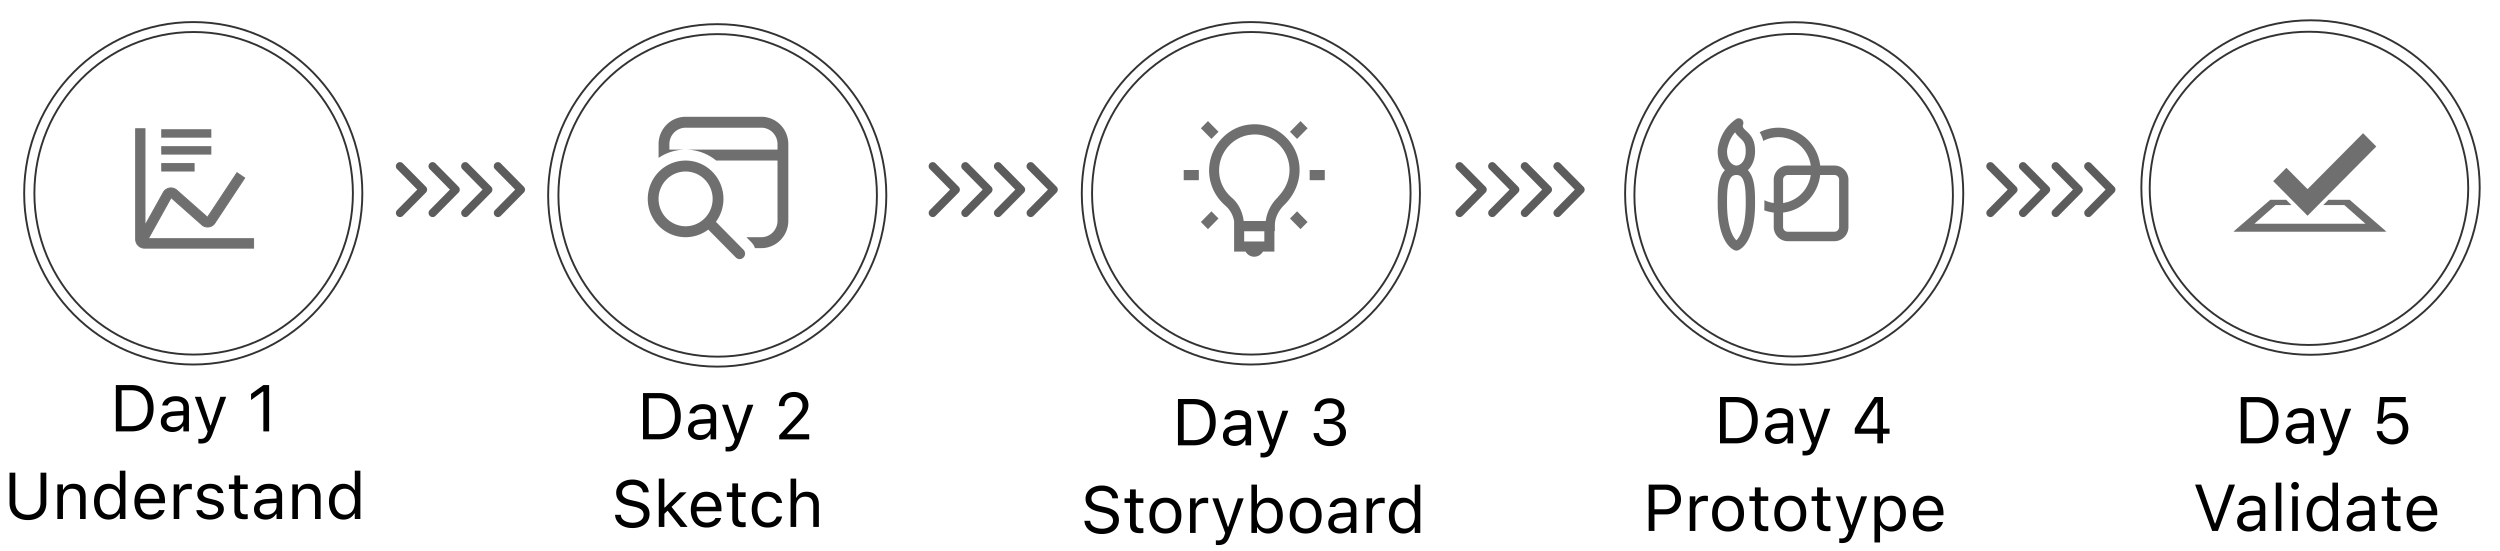
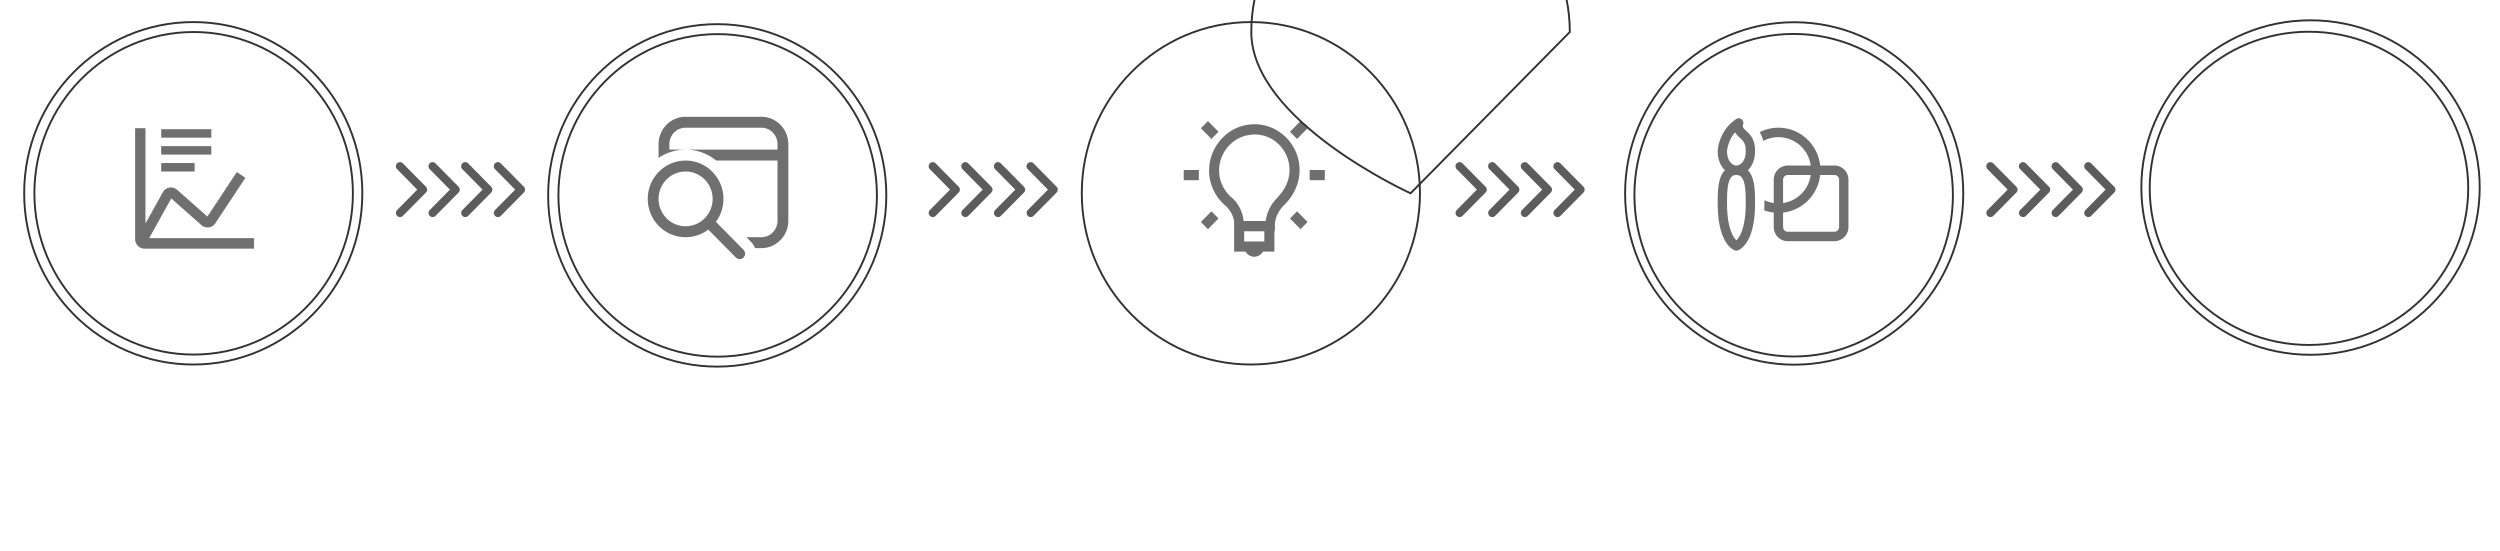
<svg xmlns="http://www.w3.org/2000/svg" width="1293" height="285" fill="none">
  <path fill="#323232" fill-opacity=".79" d="M205.369 84.48c-.396.4-.618.944-.618 1.51 0 .567.222 1.11.618 1.51l10.443 10.576-10.443 10.575a2.152 2.152 0 0 0 .026 2.995c.391.396.92.621 1.473.626a2.101 2.101 0 0 0 1.484-.6l11.935-12.086c.396-.4.618-.944.618-1.51 0-.566-.222-1.11-.618-1.51L208.352 84.48a2.095 2.095 0 0 0-2.983 0zm16.878 0c-.396.4-.618.944-.618 1.51 0 .567.222 1.11.618 1.51l10.443 10.576-10.443 10.575a2.148 2.148 0 0 0-.592 1.503c.004.56.226 1.096.617 1.492.392.396.921.621 1.474.626a2.101 2.101 0 0 0 1.484-.6l11.935-12.086c.396-.4.618-.944.618-1.51 0-.566-.222-1.11-.618-1.51L225.23 84.48a2.095 2.095 0 0 0-2.983 0zm16.878 0c-.396.4-.618.944-.618 1.51 0 .567.222 1.11.618 1.51l10.443 10.576-10.443 10.575a2.148 2.148 0 0 0-.592 1.503c.004.56.226 1.096.617 1.492.392.396.921.621 1.474.626a2.101 2.101 0 0 0 1.484-.6l11.935-12.086c.396-.4.618-.944.618-1.51 0-.566-.222-1.11-.618-1.51L242.108 84.48a2.095 2.095 0 0 0-2.983 0zm16.88 0c-.396.4-.618.944-.618 1.51 0 .567.222 1.11.618 1.51l10.443 10.576-10.443 10.575a2.153 2.153 0 0 0 .025 2.995 2.1 2.1 0 0 0 1.474.626 2.101 2.101 0 0 0 1.484-.6l11.935-12.086a2.153 2.153 0 0 0 0-3.02L258.988 84.48a2.095 2.095 0 0 0-2.983 0zm224.908 0c-.396.4-.618.944-.618 1.51 0 .567.222 1.11.618 1.51l10.443 10.576-10.443 10.575a2.148 2.148 0 0 0-.592 1.503c.004.56.226 1.096.617 1.492.392.396.921.621 1.474.626a2.101 2.101 0 0 0 1.484-.6l11.935-12.086c.396-.4.618-.944.618-1.51 0-.566-.222-1.11-.618-1.51L483.896 84.48a2.095 2.095 0 0 0-2.983 0zm16.877 0a2.153 2.153 0 0 0 0 3.02l10.444 10.576-10.444 10.575a2.152 2.152 0 0 0 .026 2.995c.391.396.92.621 1.473.626a2.098 2.098 0 0 0 1.484-.6l11.936-12.086c.395-.4.617-.944.617-1.51a2.15 2.15 0 0 0-.617-1.51L500.773 84.48a2.095 2.095 0 0 0-2.983 0zm16.878 0a2.153 2.153 0 0 0 0 3.02l10.444 10.576-10.444 10.575a2.152 2.152 0 0 0 .026 2.995c.391.396.92.621 1.473.626a2.1 2.1 0 0 0 1.484-.6l11.935-12.086c.396-.4.618-.944.618-1.51 0-.566-.222-1.11-.618-1.51L517.651 84.48a2.095 2.095 0 0 0-2.983 0zm16.881 0c-.396.4-.618.944-.618 1.51 0 .567.222 1.11.618 1.51l10.443 10.576-10.443 10.575a2.153 2.153 0 0 0 .025 2.995 2.1 2.1 0 0 0 1.474.626 2.101 2.101 0 0 0 1.484-.6l11.935-12.086a2.153 2.153 0 0 0 0-3.02L534.532 84.48a2.095 2.095 0 0 0-2.983 0zm221.857 0c-.396.4-.618.944-.618 1.51 0 .567.222 1.11.618 1.51l10.443 10.576-10.443 10.575a2.152 2.152 0 0 0 .026 2.995c.391.396.92.621 1.473.626a2.101 2.101 0 0 0 1.484-.6l11.935-12.086c.396-.4.618-.944.618-1.51 0-.566-.222-1.11-.618-1.51L756.389 84.48a2.095 2.095 0 0 0-2.983 0zm16.878 0c-.396.4-.618.944-.618 1.51 0 .567.222 1.11.618 1.51l10.443 10.576-10.443 10.575a2.152 2.152 0 0 0 .026 2.995c.391.396.92.621 1.473.626a2.101 2.101 0 0 0 1.484-.6l11.935-12.086c.396-.4.618-.944.618-1.51 0-.566-.222-1.11-.618-1.51L773.267 84.48a2.097 2.097 0 0 0-1.492-.626c-.559 0-1.095.225-1.491.626zm16.878 0c-.396.4-.618.944-.618 1.51 0 .567.222 1.11.618 1.51l10.443 10.576-10.443 10.575a2.148 2.148 0 0 0-.592 1.503c.004.56.226 1.096.617 1.492.392.396.921.621 1.474.626a2.101 2.101 0 0 0 1.484-.6l11.935-12.086c.396-.4.618-.944.618-1.51 0-.566-.222-1.11-.618-1.51L790.145 84.48a2.095 2.095 0 0 0-2.983 0zm16.88 0c-.396.4-.618.944-.618 1.51 0 .567.222 1.11.618 1.51l10.443 10.576-10.443 10.575a2.148 2.148 0 0 0-.592 1.503c.004.56.226 1.096.617 1.492.392.396.921.621 1.474.626a2.101 2.101 0 0 0 1.484-.6l11.935-12.086c.396-.4.618-.944.618-1.51 0-.566-.222-1.11-.618-1.51L807.025 84.48a2.095 2.095 0 0 0-2.983 0zm223.888 0c-.39.4-.61.944-.61 1.51 0 .567.22 1.11.61 1.51l10.45 10.576-10.45 10.575c-.38.403-.59.943-.59 1.503.01.56.23 1.096.62 1.492a2.094 2.094 0 0 0 2.96.026l11.93-12.086c.4-.4.62-.944.62-1.51 0-.566-.22-1.11-.62-1.51l-11.93-12.086c-.4-.4-.94-.626-1.5-.626-.55 0-1.09.225-1.49.626zm16.88 0c-.39.4-.62.944-.62 1.51 0 .567.23 1.11.62 1.51l10.44 10.576-10.44 10.575c-.38.403-.6.943-.59 1.503 0 .56.23 1.096.62 1.492a2.083 2.083 0 0 0 2.95.026l11.94-12.086c.4-.4.62-.944.62-1.51 0-.566-.22-1.11-.62-1.51l-11.94-12.086c-.39-.4-.93-.626-1.49-.626a2.1 2.1 0 0 0-1.49.626zm16.88 0c-.4.4-.62.944-.62 1.51 0 .567.22 1.11.62 1.51l10.44 10.576-10.44 10.575c-.38.403-.6.943-.59 1.503 0 .56.22 1.096.62 1.492.39.396.92.621 1.47.626a2.1 2.1 0 0 0 1.48-.6l11.94-12.086c.39-.4.62-.944.62-1.51 0-.566-.23-1.11-.62-1.51l-11.94-12.086c-.39-.4-.93-.626-1.49-.626a2.1 2.1 0 0 0-1.49.626zm16.88 0c-.4.4-.62.944-.62 1.51 0 .567.22 1.11.62 1.51l10.44 10.576-10.44 10.575c-.39.403-.6.943-.59 1.503 0 .56.22 1.096.61 1.492.4.396.93.621 1.48.626a2.1 2.1 0 0 0 1.48-.6l11.94-12.086c.39-.4.62-.944.62-1.51 0-.566-.23-1.11-.62-1.51l-11.94-12.086a2.085 2.085 0 0 0-2.98 0z" />
  <g filter="url(#a)">
    <path stroke="#323232" d="M182.518 97.972c0 46.073-36.883 83.411-82.367 83.411-45.483 0-82.366-37.338-82.366-83.41 0-46.073 36.882-83.412 82.366-83.412s82.367 37.339 82.367 83.411z" />
  </g>
  <g filter="url(#b)">
    <path stroke="#323232" d="M187.401 97.973c0 48.916-39.159 88.559-87.45 88.559-48.292 0-87.451-39.643-87.451-88.559S51.659 9.414 99.95 9.414c48.292 0 87.451 39.643 87.451 88.559z" />
  </g>
  <g filter="url(#c)">
    <path stroke="#323232" d="M734.401 97.973c0 48.916-39.159 88.559-87.451 88.559-48.291 0-87.45-39.643-87.45-88.559s39.159-88.559 87.45-88.559c48.292 0 87.451 39.643 87.451 88.559z" />
  </g>
  <g filter="url(#d)">
-     <path stroke="#323232" d="M729.539 97.972c0 46.073-36.883 83.411-82.367 83.411s-82.366-37.338-82.366-83.41c0-46.073 36.882-83.412 82.366-83.412s82.367 37.339 82.367 83.411z" />
+     <path stroke="#323232" d="M729.539 97.972s-82.366-37.338-82.366-83.41c0-46.073 36.882-83.412 82.366-83.412s82.367 37.339 82.367 83.411z" />
  </g>
  <g filter="url(#e)">
    <path stroke="#323232" d="M458.401 99.059c0 48.916-39.159 88.559-87.451 88.559-48.291 0-87.45-39.643-87.45-88.56 0-48.915 39.159-88.558 87.45-88.558 48.292 0 87.451 39.643 87.451 88.559z" />
  </g>
  <g filter="url(#f)">
    <path stroke="#323232" d="M453.539 99.058c0 46.073-36.883 83.411-82.367 83.411s-82.366-37.338-82.366-83.41c0-46.073 36.882-83.411 82.366-83.411s82.367 37.338 82.367 83.41z" />
  </g>
  <g filter="url(#g)">
    <path stroke="#323232" d="M1276.56 95.412c0 44.727-36.87 81-82.37 81-45.5 0-82.36-36.273-82.36-81s36.86-81 82.36-81 82.37 36.273 82.37 81z" />
  </g>
  <g opacity=".7">
    <path fill="#323232" d="M83.375 84.331h17.285v4.376H83.375V84.33zm0-8.751h25.927v4.375H83.375V75.58zm0-8.752h25.927v4.376H83.375v-4.376z" />
    <path fill="#323232" d="m122.423 89.538-15.116 22.846-15.849-14.01a4.566 4.566 0 0 0-1.782-.987 4.526 4.526 0 0 0-3.906.68 4.614 4.614 0 0 0-1.352 1.533l-9.436 16.985V66.578h-4.821v57.135a4.658 4.658 0 0 0 1.339 3.268 4.545 4.545 0 0 0 3.232 1.357h56.426v-4.875H76.694l11.808-21.227 15.828 13.992a4.556 4.556 0 0 0 1.785.993 4.517 4.517 0 0 0 3.915-.686 4.62 4.62 0 0 0 1.345-1.533l15.053-22.75.137-.207-.205-.139-3.588-2.437-.21-.142-.139.211z" />
    <path stroke="#323232" stroke-width=".5" d="m91.458 98.375 15.849 14.009 15.116-22.846.139-.211.21.142 3.588 2.437.205.14-.137.205-15.053 22.751a4.62 4.62 0 0 1-1.345 1.533 4.517 4.517 0 0 1-3.915.686 4.556 4.556 0 0 1-1.785-.993l-15.828-13.992-11.808 21.227h54.464v4.875H74.732a4.545 4.545 0 0 1-3.232-1.357 4.658 4.658 0 0 1-1.34-3.268V66.578h4.822v50.007L84.418 99.6m7.04-1.225zm0 0a4.566 4.566 0 0 0-1.782-.988 4.526 4.526 0 0 0-3.906.68 4.614 4.614 0 0 0-1.352 1.533m0 0z" />
  </g>
  <path fill="#323232" d="M407.724 74.55c0-3.755-1.473-7.356-4.095-10.011a13.894 13.894 0 0 0-9.886-4.146h-39.145a13.894 13.894 0 0 0-9.886 4.146 14.247 14.247 0 0 0-4.095 10.01v7.124a24.834 24.834 0 0 1 13.981-4.292c5.994 0 11.497 2.123 15.82 5.662h31.713v31.145a8.546 8.546 0 0 1-2.456 6.006 8.338 8.338 0 0 1-5.932 2.488h-7.712l2.461 2.492a8.53 8.53 0 0 1 1.98 3.171h3.271c3.708 0 7.264-1.491 9.886-4.146a14.248 14.248 0 0 0 4.095-10.011V74.549zm-53.126 2.83h-8.389v-2.83a8.55 8.55 0 0 1 2.457-6.007 8.336 8.336 0 0 1 5.932-2.488h39.145c2.225 0 4.358.895 5.932 2.488a8.549 8.549 0 0 1 2.456 6.006v2.832h-47.533zm11.721 41.355a19.392 19.392 0 0 1-13.821 3.833 19.5 19.5 0 0 1-12.696-6.73 19.979 19.979 0 0 1-4.765-13.685 19.944 19.944 0 0 1 5.721-13.305 19.456 19.456 0 0 1 13.138-5.792 19.422 19.422 0 0 1 13.515 4.825 19.898 19.898 0 0 1 6.646 12.856 20.004 20.004 0 0 1-3.784 13.995l14.26 14.44c.525.531.82 1.251.821 2.002 0 .752-.294 1.473-.818 2.004a2.778 2.778 0 0 1-3.957.003l-14.26-14.44v-.006zm2.259-15.872c0-3.755-1.473-7.356-4.095-10.01a13.893 13.893 0 0 0-9.885-4.147 13.894 13.894 0 0 0-9.886 4.147 14.248 14.248 0 0 0-4.095 10.01c0 3.754 1.473 7.355 4.095 10.01a13.894 13.894 0 0 0 9.886 4.147c3.707 0 7.263-1.492 9.885-4.147a14.248 14.248 0 0 0 4.095-10.01zm256.183-40.241-3.669 3.71 5.459 5.524 3.663-3.71-5.456-5.524h.003zm47.875 0-5.458 5.525 3.666 3.71 5.455-5.523-3.665-3.712h.002zm-23.939 1.646c-.86.01-1.73.061-2.605.17-.026 0-.052-.006-.078 0-10.568 1.226-18.979 9.872-20.44 20.525-1.168 8.575 2.324 16.35 8.142 21.357a13.859 13.859 0 0 1 4.559 7.994v15.83h5.941c.906 1.575 2.561 2.639 4.481 2.639s3.575-1.064 4.482-2.639h5.94v-10.553h.245v-3.134c0-3.868 1.985-7.767 5.211-10.799 4.315-4.374 7.571-10.587 7.571-17.724 0-13.033-10.593-23.787-23.449-23.666zm0 5.277c10.07-.142 18.238 8.205 18.238 18.389 0 5.525-2.527 10.39-6.026 13.93l.083.085a20.646 20.646 0 0 0-6.357 12.368h-11.396c-.573-4.522-2.488-8.899-6.107-12.039-4.604-3.957-7.348-9.92-6.431-16.653 1.139-8.31 7.798-14.993 15.959-15.909a17.779 17.779 0 0 1 2.032-.168l.005-.003zm-36.476 18.389v5.277h7.816v-5.277h-7.816zm65.136 0v5.277h7.817v-5.277h-7.817zm-50.806 21.354-5.456 5.522 3.666 3.712 5.45-5.524-3.66-3.71zm44.293 0-3.664 3.71 5.454 5.524 3.665-3.712-5.455-5.522zm-27.358 10.306h10.422v5.276h-10.422v-5.276zm273.891-9.656a21.355 21.355 0 0 1-4.907-1.149c.049-1.154.078-2.357.078-3.609v-1.648a16.629 16.629 0 0 0 4.829 1.477V92.954c0-1.946.764-3.812 2.122-5.188a7.2 7.2 0 0 1 5.123-2.148h11.905a17.239 17.239 0 0 0-2.979-7.514 16.967 16.967 0 0 0-6.056-5.287 16.733 16.733 0 0 0-7.778-1.877 16.735 16.735 0 0 0-7.76 1.953 15.735 15.735 0 0 0-1.865-4.529 21.511 21.511 0 0 1 10.092-2.313 21.52 21.52 0 0 1 10.004 2.674 21.824 21.824 0 0 1 7.649 7.056 22.172 22.172 0 0 1 3.561 9.837h7.375c1.921 0 3.764.773 5.123 2.148a7.385 7.385 0 0 1 2.121 5.188v24.452a7.382 7.382 0 0 1-2.121 5.187 7.2 7.2 0 0 1-5.123 2.149h-24.148a7.199 7.199 0 0 1-5.123-2.149 7.383 7.383 0 0 1-2.122-5.187v-7.468zm24.018-19.43a22.136 22.136 0 0 1-6.233 13.119 21.636 21.636 0 0 1-12.955 6.311v7.468c0 .649.254 1.271.707 1.729a2.4 2.4 0 0 0 1.708.717h24.148a2.4 2.4 0 0 0 1.708-.717c.452-.458.707-1.08.707-1.729V92.954c0-.649-.255-1.27-.707-1.73a2.402 2.402 0 0 0-1.708-.716h-7.375zm-4.868 0h-11.905a2.4 2.4 0 0 0-1.708.717 2.46 2.46 0 0 0-.707 1.729v12.055a16.843 16.843 0 0 0 9.54-4.84 17.208 17.208 0 0 0 4.78-9.66zm-29.799 2.744c-.507-1.888-1.328-3.78-2.738-5.233 2.279-2.186 3.728-5.668 3.728-9.737 0-3.409-.681-5.751-1.913-7.624a13.396 13.396 0 0 0-1.883-2.216c-.27-.264-.544-.525-.821-.782-.295-.279-.565-.533-.918-.89-.724-.734-.806-1.32-.806-1.629a1.62 1.62 0 0 1 .082-.503 2.473 2.473 0 0 0-.621-2.884 2.394 2.394 0 0 0-2.91-.178l-.009.005-.015.01-.043.03-.145.097a26.304 26.304 0 0 0-2.091 1.677c-1.208 1.081-2.782 2.68-3.898 4.588a23.292 23.292 0 0 0-2.328 5.047c-.579 1.755-1 3.658-1 5.252 0 4.069 1.449 7.546 3.729 9.742-1.41 1.448-2.231 3.34-2.738 5.233-.991 3.678-.991 8.226-.991 11.742v.181c0 10.065 1.86 16.041 3.966 19.596 1.057 1.78 2.158 2.93 3.081 3.653a7.882 7.882 0 0 0 1.594.979c.328.121.671.197 1.019.225.405 0 1.019-.225 1.019-.225a7.937 7.937 0 0 0 1.594-.979c.917-.723 2.028-1.873 3.081-3.653 2.106-3.55 3.965-9.531 3.965-19.596v-.176c0-3.521 0-8.065-.99-11.752zm-11.147-1.81c.546-.557 1.275-.934 2.478-.934 1.207 0 1.932.382 2.477.93.609.62 1.135 1.628 1.531 3.1.802 2.988.821 6.911.821 10.642 0 9.497-1.762 14.525-3.279 17.083-.58.978-1.125 1.609-1.55 2.005a9.103 9.103 0 0 1-1.551-2.005c-1.516-2.563-3.279-7.586-3.279-17.083 0-3.731.019-7.654.821-10.642.396-1.467.923-2.48 1.531-3.1v.004zm2.478-5.824c-1.86 0-4.83-2.093-4.83-7.336 0-.846.251-2.186.754-3.702a18.287 18.287 0 0 1 1.878-4.074c.42-.719.966-1.418 1.555-2.059a8.3 8.3 0 0 0 1.353 1.785c.352.357.811.788 1.202 1.16l.599.567c.507.498.898.934 1.212 1.418.58.875 1.106 2.2 1.106 4.905 0 5.243-2.97 7.336-4.829 7.336z" opacity=".7" />
  <mask id="h" width="80" height="81" x="1155" y="54" maskUnits="userSpaceOnUse" style="mask-type:luminance">
-     <path fill="#fff" d="M1234.36 54.216h-79.31v80.307h79.31V54.216z" />
-   </mask>
+     </mask>
  <g mask="url(#h)">
-     <path fill="#323232" d="m1204.28 103.321-2.74 2.752h10.94l10.94 9.647h-57.44l10.95-9.647h8.2l-2.73-2.752h-8.21l-19.14 16.532h79.3l-19.13-16.532h-10.94zm24.74-27.55-6.84-6.884-28.72 28.93-10.94-11.027-6.83 6.885 17.77 17.912 35.56-35.815z" opacity=".7" />
-   </g>
-   <path fill="#000" d="M14.46 268.986c-5.942 0-9.528-3.586-9.528-8.798v-15.722H7.92v15.522c0 3.686 2.39 6.242 6.54 6.242 4.151 0 6.509-2.556 6.509-6.242v-15.522h2.988v15.722c0 5.212-3.553 8.798-9.496 8.798zm15.208-.564v-17.897h2.889v2.69h.265c.897-1.893 2.573-3.005 5.213-3.005 4.018 0 6.259 2.374 6.259 6.624v11.588h-2.889v-10.891c0-3.22-1.328-4.764-4.183-4.764-2.856 0-4.665 1.925-4.665 5.063v10.592h-2.89zm26.463.315c-4.532 0-7.504-3.669-7.504-9.247v-.033c0-5.611 2.955-9.247 7.504-9.247 2.457 0 4.599 1.228 5.578 3.138h.266v-9.928h2.888v25.002h-2.888v-2.856h-.266c-1.096 1.993-3.088 3.171-5.578 3.171zm.664-2.556c3.254 0 5.246-2.557 5.246-6.691v-.033c0-4.134-1.992-6.69-5.246-6.69-3.27 0-5.213 2.523-5.213 6.69v.033c0 4.167 1.942 6.691 5.213 6.691zm20.918 2.556c-5.113 0-8.201-3.586-8.201-9.197v-.017c0-5.528 3.154-9.313 8.018-9.313 4.864 0 7.82 3.619 7.82 8.965v1.129H72.467c.083 3.702 2.125 5.86 5.312 5.86 2.424 0 3.918-1.145 4.4-2.225l.066-.149h2.889l-.033.133c-.615 2.424-3.171 4.814-7.388 4.814zm-.2-15.954c-2.656 0-4.681 1.81-4.996 5.213h9.894c-.299-3.536-2.258-5.213-4.897-5.213zm12.319 15.639v-17.897h2.889v2.657h.265c.681-1.876 2.358-2.972 4.782-2.972a9.68 9.68 0 0 1 1.444.116v2.806c-.598-.1-1.146-.166-1.776-.166-2.756 0-4.715 1.743-4.715 4.366v11.09h-2.889zm18.76.315c-3.985 0-6.724-1.925-7.056-4.881h2.955c.482 1.495 1.909 2.474 4.2 2.474 2.408 0 4.117-1.145 4.117-2.772v-.034c0-1.212-.913-2.058-3.121-2.589l-2.772-.664c-3.354-.797-4.864-2.258-4.864-4.832v-.016c0-2.972 2.855-5.213 6.657-5.213 3.752 0 6.358 1.876 6.757 4.798h-2.839c-.382-1.411-1.777-2.391-3.935-2.391-2.125 0-3.685 1.096-3.685 2.673v.033c0 1.212.896 1.976 3.005 2.49l2.755.665c3.371.813 4.998 2.274 4.998 4.831v.033c0 3.187-3.105 5.395-7.172 5.395zm17.846-.182c-3.685 0-5.229-1.362-5.229-4.782v-10.857h-2.822v-2.391h2.822v-4.631h2.988v4.631h3.918v2.391h-3.918v10.127c0 2.108.731 2.955 2.59 2.955.515 0 .797-.017 1.328-.066v2.457a9.617 9.617 0 0 1-1.677.166zm10.908.182c-3.404 0-5.977-2.058-5.977-5.312v-.033c0-3.188 2.357-5.031 6.524-5.28l5.13-.315v-1.627c0-2.208-1.344-3.403-4.017-3.403-2.142 0-3.553.796-4.018 2.191l-.016.05h-2.889l.016-.1c.465-2.805 3.188-4.698 7.006-4.698 4.367 0 6.807 2.241 6.807 5.96v12.252h-2.889v-2.64h-.265c-1.129 1.909-3.005 2.955-5.412 2.955zm-3.022-5.379c0 1.81 1.544 2.872 3.619 2.872 2.939 0 5.08-1.925 5.08-4.482v-1.627l-4.781.299c-2.723.166-3.918 1.129-3.918 2.905v.033zm16.867 5.064v-17.897h2.889v2.69h.266c.896-1.893 2.573-3.005 5.212-3.005 4.018 0 6.259 2.374 6.259 6.624v11.588h-2.888v-10.891c0-3.22-1.329-4.764-4.184-4.764-2.855 0-4.665 1.925-4.665 5.063v10.592h-2.889zm26.463.315c-4.532 0-7.504-3.669-7.504-9.247v-.033c0-5.611 2.955-9.247 7.504-9.247 2.457 0 4.599 1.228 5.578 3.138h.266v-9.928h2.889v25.002h-2.889v-2.856h-.266c-1.095 1.993-3.088 3.171-5.578 3.171zm.664-2.556c3.254 0 5.246-2.557 5.246-6.691v-.033c0-4.134-1.992-6.69-5.246-6.69-3.27 0-5.213 2.523-5.213 6.69v.033c0 4.167 1.943 6.691 5.213 6.691zM59.91 223.12v-23.956h8.217c7.105 0 11.306 4.433 11.306 11.953v.033c0 7.538-4.184 11.97-11.306 11.97h-8.218zm2.988-2.689h5.03c5.345 0 8.45-3.42 8.45-9.247v-.034c0-5.843-3.138-9.296-8.45-9.296h-5.03v18.577zm26.263 3.005c-3.403 0-5.976-2.059-5.976-5.313v-.033c0-3.188 2.357-5.03 6.524-5.279l5.13-.316v-1.627c0-2.208-1.345-3.403-4.018-3.403-2.141 0-3.552.797-4.017 2.191l-.017.05h-2.889l.017-.1c.465-2.805 3.188-4.698 7.006-4.698 4.366 0 6.806 2.241 6.806 5.96v12.252H94.84v-2.64h-.266c-1.129 1.91-3.005 2.956-5.412 2.956zm-3.021-5.379c0 1.809 1.544 2.872 3.619 2.872 2.938 0 5.08-1.926 5.08-4.483v-1.627l-4.781.299c-2.723.166-3.918 1.129-3.918 2.905v.034zm17.73 11.339c-.382 0-.88-.034-1.278-.1v-2.374c.349.066.797.083 1.195.083 1.644 0 2.64-.747 3.287-2.806l.332-1.062-6.624-17.913h3.088l4.914 14.725h.266l4.897-14.725h3.038l-6.989 18.992c-1.477 4.017-2.955 5.18-6.126 5.18zm32.34-6.276v-20.636h-.266l-6.092 4.416v-3.154l6.375-4.582h2.971v23.956h-2.988zm190.883 49.984c-5.247 0-8.633-2.755-8.982-6.657l-.016-.182h2.988l.016.182c.216 2.391 2.706 3.902 6.16 3.902 3.253 0 5.628-1.677 5.628-4.118v-.016c0-1.992-1.378-3.354-4.666-4.084l-2.656-.581c-4.798-1.063-6.873-3.271-6.873-6.74v-.017c.017-3.968 3.487-6.773 8.434-6.773 4.781 0 8.118 2.822 8.367 6.391l.017.233h-2.989l-.033-.216c-.332-2.109-2.324-3.669-5.445-3.653-2.989.017-5.296 1.428-5.296 3.935v.017c0 1.909 1.311 3.204 4.565 3.918l2.657.597c4.997 1.112 6.972 3.121 6.972 6.574v.017c0 4.482-3.503 7.271-8.848 7.271zm13.629-.564v-25.002h2.889v14.925h.266l7.736-7.819h3.503l-7.803 7.52 8.318 10.376h-3.636l-6.707-8.417-1.677 1.627v6.79h-2.889zm24.77.315c-5.113 0-8.201-3.585-8.201-9.197v-.016c0-5.529 3.154-9.314 8.018-9.314 4.865 0 7.82 3.619 7.82 8.965v1.129h-12.883c.083 3.702 2.125 5.86 5.312 5.86 2.424 0 3.918-1.145 4.4-2.224l.066-.15h2.889l-.033.133c-.615 2.424-3.171 4.814-7.388 4.814zm-.199-15.954c-2.656 0-4.682 1.81-4.997 5.213h9.894c-.299-3.536-2.258-5.213-4.897-5.213zm18.677 15.772c-3.686 0-5.23-1.361-5.23-4.781v-10.858h-2.822v-2.39h2.822v-4.632h2.988v4.632h3.918v2.39h-3.918v10.127c0 2.109.731 2.955 2.59 2.955a12 12 0 0 0 1.328-.066v2.457a9.616 9.616 0 0 1-1.676.166zm13.048.182c-5.013 0-8.217-3.635-8.217-9.313v-.033c0-5.562 3.187-9.181 8.201-9.181 4.349 0 6.956 2.507 7.487 5.694l.017.1h-2.872l-.017-.05c-.448-1.76-2.042-3.187-4.615-3.187-3.221 0-5.246 2.59-5.246 6.624v.033c0 4.117 2.058 6.757 5.246 6.757 2.407 0 3.934-1.063 4.598-3.055l.034-.099 2.855-.017-.033.183c-.731 3.237-3.138 5.544-7.438 5.544zm11.87-.315v-25.002h2.889v9.795h.266c.896-1.893 2.573-3.005 5.213-3.005 4.017 0 6.258 2.374 6.258 6.624v11.588h-2.888v-10.891c0-3.22-1.328-4.764-4.184-4.764-2.855 0-4.665 1.926-4.665 5.063v10.592h-2.889zm-76.317-45.302v-23.956h8.218c7.105 0 11.306 4.433 11.306 11.953v.034c0 7.537-4.184 11.969-11.306 11.969h-8.218zm2.988-2.689h5.031c5.345 0 8.45-3.42 8.45-9.247v-.033c0-5.844-3.138-9.297-8.45-9.297h-5.031v18.577zm26.264 3.005c-3.403 0-5.977-2.059-5.977-5.313v-.033c0-3.187 2.358-5.03 6.525-5.279l5.13-.316v-1.627c0-2.208-1.345-3.403-4.018-3.403-2.141 0-3.553.797-4.017 2.191l-.017.05h-2.889l.017-.099c.465-2.806 3.187-4.699 7.006-4.699 4.366 0 6.806 2.242 6.806 5.96v12.252h-2.888v-2.639h-.266c-1.129 1.909-3.005 2.955-5.412 2.955zm-3.021-5.379c0 1.809 1.543 2.872 3.619 2.872 2.938 0 5.08-1.926 5.08-4.483v-1.626l-4.781.298c-2.723.166-3.918 1.129-3.918 2.906v.033zm17.73 11.339c-.382 0-.88-.034-1.278-.1v-2.374c.348.066.797.083 1.195.083 1.644 0 2.64-.747 3.287-2.806l.332-1.062-6.624-17.913h3.088l4.914 14.725h.266l4.897-14.725h3.038l-6.989 18.992c-1.478 4.018-2.955 5.18-6.126 5.18zm26.479-6.276v-2.058l8.102-8.766c3.055-3.304 3.951-4.549 3.951-6.641v-.033c0-2.523-1.71-4.416-4.532-4.416-2.872 0-4.781 1.876-4.781 4.698l-.017.034-2.855-.017-.034-.017c.017-4.25 3.304-7.304 7.886-7.304 4.184 0 7.388 2.839 7.388 6.707v.033c0 2.739-1.179 4.731-5.512 9.197l-5.445 5.628v.266h11.355v2.689h-15.506zm166.835 48.955c-5.246 0-8.633-2.755-8.981-6.657l-.017-.182h2.989l.016.182c.216 2.391 2.706 3.902 6.159 3.902 3.254 0 5.628-1.677 5.628-4.118v-.016c0-1.992-1.378-3.354-4.665-4.084l-2.656-.581c-4.798-1.063-6.873-3.271-6.873-6.741v-.016c.017-3.968 3.486-6.774 8.434-6.774 4.781 0 8.118 2.823 8.367 6.392l.016.232h-2.988l-.033-.215c-.332-2.109-2.324-3.669-5.446-3.653-2.988.017-5.295 1.428-5.295 3.935v.016c0 1.91 1.311 3.205 4.565 3.918l2.656.598c4.997 1.112 6.973 3.121 6.973 6.574v.017c0 4.482-3.503 7.271-8.849 7.271zm19.823-.431c-3.686 0-5.23-1.362-5.23-4.782v-10.857h-2.822v-2.391h2.822v-4.631h2.988v4.631h3.918v2.391h-3.918v10.127c0 2.108.731 2.955 2.59 2.955.515 0 .797-.017 1.328-.066v2.457a9.616 9.616 0 0 1-1.676.166zm13.082.182c-5.097 0-8.251-3.519-8.251-9.247v-.033c0-5.744 3.154-9.247 8.251-9.247 5.096 0 8.251 3.503 8.251 9.247v.033c0 5.728-3.155 9.247-8.251 9.247zm0-2.556c3.386 0 5.295-2.474 5.295-6.691v-.033c0-4.233-1.909-6.69-5.295-6.69-3.387 0-5.296 2.457-5.296 6.69v.033c0 4.217 1.909 6.691 5.296 6.691zm12.733 2.241v-17.897h2.889v2.657h.265c.681-1.876 2.358-2.972 4.782-2.972a9.68 9.68 0 0 1 1.444.116v2.806c-.598-.1-1.146-.166-1.776-.166-2.756 0-4.715 1.743-4.715 4.366v11.09h-2.889zm14.643 6.275c-.382 0-.88-.033-1.279-.099v-2.374c.349.066.797.083 1.196.083 1.643 0 2.639-.747 3.287-2.806l.332-1.062-6.624-17.914h3.088l4.914 14.726h.265l4.898-14.726h3.038l-6.989 18.993c-1.478 4.017-2.956 5.179-6.126 5.179zm25.832-5.96c-2.491 0-4.483-1.178-5.579-3.171h-.265v2.856h-2.889v-25.002h2.889v9.928h.265c.98-1.909 3.122-3.138 5.579-3.138 4.548 0 7.504 3.636 7.504 9.247v.033c0 5.578-2.972 9.247-7.504 9.247zm-.664-2.556c3.27 0 5.212-2.524 5.212-6.691v-.033c0-4.167-1.942-6.69-5.212-6.69-3.254 0-5.247 2.556-5.247 6.69v.033c0 4.134 1.993 6.691 5.247 6.691zm20.004 2.556c-5.096 0-8.251-3.519-8.251-9.247v-.033c0-5.744 3.155-9.247 8.251-9.247 5.097 0 8.251 3.503 8.251 9.247v.033c0 5.728-3.154 9.247-8.251 9.247zm0-2.556c3.387 0 5.296-2.474 5.296-6.691v-.033c0-4.233-1.909-6.69-5.296-6.69-3.386 0-5.295 2.457-5.295 6.69v.033c0 4.217 1.909 6.691 5.295 6.691zm17.648 2.556c-3.403 0-5.977-2.058-5.977-5.312v-.033c0-3.188 2.358-5.031 6.525-5.28l5.13-.315v-1.627c0-2.208-1.345-3.403-4.018-3.403-2.142 0-3.553.797-4.018 2.191l-.016.05h-2.889l.017-.1c.465-2.805 3.187-4.698 7.006-4.698 4.366 0 6.806 2.241 6.806 5.96v12.252h-2.888v-2.64h-.266c-1.129 1.909-3.005 2.955-5.412 2.955zm-3.022-5.379c0 1.81 1.544 2.873 3.62 2.873 2.938 0 5.08-1.926 5.08-4.483v-1.627l-4.782.299c-2.722.166-3.918 1.129-3.918 2.905v.033zm16.868 5.064v-17.897h2.888v2.657h.266c.681-1.876 2.357-2.972 4.781-2.972.548 0 1.162.066 1.444.116v2.806c-.597-.1-1.145-.166-1.776-.166-2.756 0-4.715 1.743-4.715 4.366v11.09h-2.888zm19.058.315c-4.532 0-7.504-3.669-7.504-9.247v-.033c0-5.611 2.955-9.247 7.504-9.247 2.457 0 4.599 1.229 5.578 3.138h.266v-9.928h2.889v25.002h-2.889v-2.856h-.266c-1.095 1.993-3.088 3.171-5.578 3.171zm.664-2.556c3.254 0 5.246-2.557 5.246-6.691v-.033c0-4.134-1.992-6.69-5.246-6.69-3.27 0-5.213 2.523-5.213 6.69v.033c0 4.167 1.943 6.691 5.213 6.691zm-117.273-43.061v-23.956h8.217c7.106 0 11.306 4.433 11.306 11.953v.033c0 7.538-4.183 11.97-11.306 11.97h-8.217zm2.988-2.689h5.03c5.346 0 8.45-3.42 8.45-9.247v-.034c0-5.843-3.137-9.296-8.45-9.296h-5.03v18.577zm26.264 3.005c-3.404 0-5.977-2.059-5.977-5.313v-.033c0-3.188 2.358-5.03 6.525-5.279l5.129-.316v-1.627c0-2.208-1.344-3.403-4.017-3.403-2.142 0-3.553.797-4.018 2.191l-.016.05h-2.889l.017-.1c.464-2.805 3.187-4.698 7.005-4.698 4.367 0 6.807 2.241 6.807 5.96v12.252h-2.889v-2.639h-.265c-1.129 1.909-3.005 2.955-5.412 2.955zm-3.022-5.379c0 1.809 1.544 2.872 3.619 2.872 2.939 0 5.08-1.926 5.08-4.483v-1.627l-4.781.299c-2.723.166-3.918 1.129-3.918 2.905v.034zm17.731 11.339a8.52 8.52 0 0 1-1.279-.1v-2.374c.349.066.797.083 1.196.083 1.643 0 2.639-.747 3.287-2.806l.332-1.062-6.624-17.913h3.088l4.914 14.725h.265l4.898-14.725h3.038l-6.989 18.992c-1.478 4.017-2.955 5.18-6.126 5.18zm34.631-5.877c-4.948 0-8.152-2.756-8.467-6.541l-.017-.2h2.872l.017.166c.232 2.358 2.407 3.985 5.595 3.985 3.137 0 5.279-1.76 5.279-4.3v-.033c0-2.939-2.109-4.582-5.462-4.582h-3.005v-2.524h2.872c2.856 0 4.848-1.759 4.848-4.15v-.033c0-2.507-1.644-3.952-4.566-3.952-2.822 0-4.831 1.495-5.08 3.918l-.016.166h-2.872l.016-.166c.382-3.901 3.47-6.507 7.952-6.507 4.566 0 7.571 2.54 7.571 6.175v.034c0 2.955-2.092 4.98-5.08 5.611v.066c3.486.299 5.86 2.474 5.86 5.877v.034c0 4.001-3.52 6.956-8.317 6.956zm164.87 43.874v-23.956h9.031c4.499 0 7.687 3.104 7.687 7.653v.033c0 4.549-3.188 7.72-7.687 7.72h-6.043v8.55h-2.988zm8.268-21.3h-5.28v10.094h5.28c3.419 0 5.395-1.876 5.395-5.031v-.033c0-3.154-1.976-5.03-5.395-5.03zm12.982 21.3v-17.897h2.889v2.656h.265c.681-1.876 2.358-2.971 4.781-2.971.548 0 1.163.066 1.445.116v2.806c-.598-.1-1.146-.166-1.777-.166-2.755 0-4.714 1.743-4.714 4.366v11.09h-2.889zm19.806.315c-5.097 0-8.251-3.519-8.251-9.247v-.033c0-5.744 3.154-9.247 8.251-9.247 5.096 0 8.251 3.503 8.251 9.247v.033c0 5.728-3.155 9.247-8.251 9.247zm0-2.557c3.386 0 5.296-2.473 5.296-6.69v-.033c0-4.234-1.91-6.691-5.296-6.691-3.387 0-5.296 2.457-5.296 6.691v.033c0 4.217 1.909 6.69 5.296 6.69zm19.091 2.374c-3.685 0-5.229-1.361-5.229-4.781v-10.857H904.8v-2.391h2.822v-4.632h2.988v4.632h3.918v2.391h-3.918v10.127c0 2.108.731 2.955 2.59 2.955.515 0 .797-.017 1.328-.067v2.457c-.564.1-1.112.166-1.677.166zm13.082.183c-5.096 0-8.251-3.519-8.251-9.247v-.033c0-5.744 3.155-9.247 8.251-9.247 5.097 0 8.251 3.503 8.251 9.247v.033c0 5.728-3.154 9.247-8.251 9.247zm0-2.557c3.387 0 5.296-2.473 5.296-6.69v-.033c0-4.234-1.909-6.691-5.296-6.691-3.386 0-5.295 2.457-5.295 6.691v.033c0 4.217 1.909 6.69 5.295 6.69zm19.092 2.374c-3.685 0-5.229-1.361-5.229-4.781v-10.857h-2.823v-2.391h2.823v-4.632h2.988v4.632h3.918v2.391h-3.918v10.127c0 2.108.73 2.955 2.59 2.955.515 0 .797-.017 1.328-.067v2.457c-.564.1-1.112.166-1.677.166zm7.521 6.143a8.39 8.39 0 0 1-1.279-.1v-2.374c.349.067.797.083 1.196.083 1.643 0 2.639-.747 3.287-2.805l.332-1.063-6.624-17.913h3.088l4.914 14.726h.265l4.898-14.726h3.038l-6.989 18.992c-1.478 4.018-2.955 5.18-6.126 5.18zm16.933-.299v-23.873h2.889v2.856h.266c1.095-1.993 3.088-3.171 5.578-3.171 4.532 0 7.504 3.669 7.504 9.247v.033c0 5.611-2.955 9.247-7.504 9.247-2.457 0-4.599-1.228-5.578-3.138h-.266v8.799h-2.889zm8.069-8.218c3.27 0 5.213-2.523 5.213-6.69v-.033c0-4.167-1.943-6.691-5.213-6.691-3.254 0-5.246 2.557-5.246 6.691v.033c0 4.134 1.992 6.69 5.246 6.69zm19.988 2.557c-5.113 0-8.201-3.586-8.201-9.197v-.017c0-5.528 3.154-9.313 8.018-9.313 4.867 0 7.817 3.619 7.817 8.965v1.128h-12.88c.083 3.703 2.125 5.861 5.312 5.861 2.428 0 3.918-1.146 4.398-2.225l.07-.149h2.89l-.04.133c-.61 2.423-3.17 4.814-7.384 4.814zm-.199-15.954c-2.656 0-4.682 1.81-4.997 5.213h9.89c-.29-3.536-2.254-5.213-4.893-5.213zm-107.751-29.663v-23.956h8.218c7.105 0 11.305 4.432 11.305 11.953v.033c0 7.537-4.183 11.97-11.305 11.97h-8.218zm2.988-2.69h5.03c5.346 0 8.451-3.42 8.451-9.247v-.033c0-5.844-3.138-9.297-8.451-9.297h-5.03v18.577zm26.264 3.005c-3.404 0-5.977-2.058-5.977-5.312v-.033c0-3.188 2.358-5.031 6.525-5.28l5.129-.315v-1.627c0-2.208-1.344-3.403-4.017-3.403-2.142 0-3.553.796-4.018 2.191l-.016.05h-2.889l.017-.1c.464-2.805 3.187-4.698 7.006-4.698 4.366 0 6.806 2.241 6.806 5.96v12.252h-2.889v-2.64h-.265c-1.129 1.909-3.005 2.955-5.412 2.955zm-3.022-5.379c0 1.81 1.544 2.872 3.619 2.872 2.939 0 5.08-1.925 5.08-4.482v-1.627l-4.781.299c-2.722.166-3.918 1.129-3.918 2.905v.033zm17.731 11.339c-.382 0-.88-.033-1.279-.099V233.1c.349.066.797.083 1.196.083 1.643 0 2.639-.747 3.287-2.806l.332-1.063-6.624-17.913h3.088l4.914 14.726h.265l4.898-14.726h3.038l-6.989 18.993c-1.478 4.017-2.955 5.179-6.126 5.179zm37.42-6.275v-4.964h-11.671v-2.723c3.237-5.428 6.906-11.272 10.26-16.269h4.333v16.319h3.403v2.673h-3.403v4.964h-2.922zm-8.617-7.62h8.633v-13.564h-.199a304.715 304.715 0 0 0-8.434 13.365v.199zm181.8 52.922-8.83-23.956h3.14l7.04 20.087h.27l7.03-20.087h3.14l-8.83 23.956h-2.96zm18.88.315c-3.4 0-5.98-2.059-5.98-5.312v-.034c0-3.187 2.36-5.03 6.53-5.279l5.13-.315v-1.627c0-2.208-1.35-3.404-4.02-3.404-2.14 0-3.55.797-4.02 2.192l-.01.05h-2.89l.01-.1c.47-2.806 3.19-4.698 7.01-4.698 4.37 0 6.81 2.241 6.81 5.96V274.6h-2.89v-2.64h-.27c-1.13 1.909-3 2.955-5.41 2.955zm-3.02-5.379c0 1.81 1.54 2.872 3.62 2.872 2.94 0 5.08-1.926 5.08-4.482v-1.627l-4.78.299c-2.73.166-3.92 1.129-3.92 2.905v.033zm17.03 5.064v-25.002h2.89V274.6h-2.89zm9.96-21.35a2 2 0 0 1-1.99-1.992 2 2 0 0 1 1.99-1.992c1.1 0 2 .896 2 1.992s-.9 1.992-2 1.992zm-1.46 21.35v-17.897h2.89V274.6h-2.89zm14.94.315c-4.53 0-7.5-3.669-7.5-9.247v-.033c0-5.612 2.95-9.247 7.5-9.247 2.46 0 4.6 1.228 5.58 3.137h.27v-9.927h2.89V274.6h-2.89v-2.856h-.27c-1.09 1.992-3.09 3.171-5.58 3.171zm.67-2.557c3.25 0 5.24-2.556 5.24-6.69v-.033c0-4.134-1.99-6.691-5.24-6.691-3.27 0-5.22 2.524-5.22 6.691v.033c0 4.167 1.95 6.69 5.22 6.69zm18.53 2.557c-3.41 0-5.98-2.059-5.98-5.312v-.034c0-3.187 2.36-5.03 6.52-5.279l5.13-.315v-1.627c0-2.208-1.34-3.404-4.01-3.404-2.15 0-3.56.797-4.02 2.192l-.02.05h-2.89l.02-.1c.46-2.806 3.19-4.698 7-4.698 4.37 0 6.81 2.241 6.81 5.96V274.6h-2.89v-2.64h-.26c-1.13 1.909-3.01 2.955-5.41 2.955zm-3.03-5.379c0 1.81 1.55 2.872 3.62 2.872 2.94 0 5.08-1.926 5.08-4.482v-1.627l-4.78.299c-2.72.166-3.92 1.129-3.92 2.905v.033zm23.23 5.196c-3.69 0-5.23-1.361-5.23-4.781v-10.857h-2.82v-2.391h2.82v-4.632h2.99v4.632h3.92v2.391h-3.92v10.127c0 2.108.73 2.955 2.59 2.955.51 0 .79-.017 1.33-.067v2.457c-.57.1-1.12.166-1.68.166zm13.03.183c-5.11 0-8.2-3.586-8.2-9.197v-.017c0-5.528 3.15-9.313 8.02-9.313 4.86 0 7.82 3.619 7.82 8.965v1.128h-12.88c.08 3.703 2.12 5.861 5.31 5.861 2.42 0 3.92-1.146 4.4-2.225l.06-.149h2.89l-.03.133c-.62 2.423-3.17 4.814-7.39 4.814zm-.2-15.954c-2.65 0-4.68 1.81-4.99 5.213h9.89c-.3-3.536-2.26-5.213-4.9-5.213zm-93.76-29.663v-23.956h8.22c7.11 0 11.31 4.432 11.31 11.953v.033c0 7.537-4.19 11.97-11.31 11.97h-8.22zm2.99-2.69h5.03c5.35 0 8.45-3.42 8.45-9.247v-.033c0-5.844-3.14-9.297-8.45-9.297h-5.03v18.577zm26.26 3.005c-3.4 0-5.97-2.058-5.97-5.312v-.033c0-3.188 2.36-5.031 6.52-5.28l5.13-.315v-1.627c0-2.208-1.34-3.403-4.02-3.403-2.14 0-3.55.796-4.01 2.191l-.02.05h-2.89l.02-.1c.46-2.805 3.19-4.698 7-4.698 4.37 0 6.81 2.241 6.81 5.96v12.252h-2.89v-2.64h-.26c-1.13 1.909-3.01 2.955-5.42 2.955zm-3.02-5.379c0 1.81 1.55 2.872 3.62 2.872 2.94 0 5.08-1.925 5.08-4.482v-1.627l-4.78.299c-2.72.166-3.92 1.129-3.92 2.905v.033zm17.73 11.339c-.38 0-.88-.033-1.27-.099V233.1c.34.066.79.083 1.19.083 1.64 0 2.64-.747 3.29-2.806l.33-1.063-6.62-17.913h3.08l4.92 14.726h.26l4.9-14.726h3.04l-6.99 18.993c-1.48 4.017-2.96 5.179-6.13 5.179zm34.35-5.711c-4.46 0-7.65-2.872-8-6.707l-.02-.182h2.88l.01.132c.28 2.291 2.36 4.118 5.17 4.118 3.18 0 5.37-2.275 5.37-5.512v-.033c0-3.188-2.22-5.462-5.33-5.462-1.59 0-2.95.481-3.98 1.461-.41.398-.8.863-1.1 1.427h-2.58l1.26-13.762h13.33v2.673h-10.98l-.81 8.101h.27c1.06-1.61 2.93-2.49 5.11-2.49 4.5 0 7.74 3.37 7.74 8.002v.033c0 4.831-3.47 8.201-8.34 8.201z" />
+     </g>
  <g filter="url(#i)">
    <path stroke="#323232" d="M1010.05 98.972c0 46.073-36.884 83.411-82.368 83.411-45.484 0-82.367-37.338-82.367-83.41 0-46.073 36.883-83.412 82.367-83.412s82.368 37.339 82.368 83.411z" />
  </g>
  <g filter="url(#j)">
    <path stroke="#323232" d="M1015.4 98.059c0 48.916-39.158 88.559-87.45 88.559-48.291 0-87.45-39.643-87.45-88.56 0-48.915 39.159-88.558 87.45-88.558 48.292 0 87.45 39.643 87.45 88.559z" />
  </g>
  <g filter="url(#k)">
    <path stroke="#323232" d="M1282.5 95c0 47.767-39.17 86.5-87.5 86.5s-87.5-38.733-87.5-86.5 39.17-86.5 87.5-86.5 87.5 38.733 87.5 86.5z" />
  </g>
  <defs>
    <filter id="a" width="185.733" height="187.821" x="7.285" y="6.062" color-interpolation-filters="sRGB" filterUnits="userSpaceOnUse">
      <feFlood flood-opacity="0" result="BackgroundImageFix" />
      <feColorMatrix in="SourceAlpha" result="hardAlpha" values="0 0 0 0 0 0 0 0 0 0 0 0 0 0 0 0 0 0 127 0" />
      <feOffset dy="2" />
      <feGaussianBlur stdDeviation="5" />
      <feComposite in2="hardAlpha" operator="out" />
      <feColorMatrix values="0 0 0 0 0 0 0 0 0 0 0 0 0 0 0 0 0 0 0.1 0" />
      <feBlend in2="BackgroundImageFix" result="effect1_dropShadow_151_258" />
      <feBlend in="SourceGraphic" in2="effect1_dropShadow_151_258" result="shape" />
    </filter>
    <filter id="b" width="195.901" height="198.118" x="2" y=".914" color-interpolation-filters="sRGB" filterUnits="userSpaceOnUse">
      <feFlood flood-opacity="0" result="BackgroundImageFix" />
      <feColorMatrix in="SourceAlpha" result="hardAlpha" values="0 0 0 0 0 0 0 0 0 0 0 0 0 0 0 0 0 0 127 0" />
      <feOffset dy="2" />
      <feGaussianBlur stdDeviation="5" />
      <feComposite in2="hardAlpha" operator="out" />
      <feColorMatrix values="0 0 0 0 0 0 0 0 0 0 0 0 0 0 0 0 0 0 0.1 0" />
      <feBlend in2="BackgroundImageFix" result="effect1_dropShadow_151_258" />
      <feBlend in="SourceGraphic" in2="effect1_dropShadow_151_258" result="shape" />
    </filter>
    <filter id="c" width="195.901" height="198.118" x="549" y=".914" color-interpolation-filters="sRGB" filterUnits="userSpaceOnUse">
      <feFlood flood-opacity="0" result="BackgroundImageFix" />
      <feColorMatrix in="SourceAlpha" result="hardAlpha" values="0 0 0 0 0 0 0 0 0 0 0 0 0 0 0 0 0 0 127 0" />
      <feOffset dy="2" />
      <feGaussianBlur stdDeviation="5" />
      <feComposite in2="hardAlpha" operator="out" />
      <feColorMatrix values="0 0 0 0 0 0 0 0 0 0 0 0 0 0 0 0 0 0 0.1 0" />
      <feBlend in2="BackgroundImageFix" result="effect1_dropShadow_151_258" />
      <feBlend in="SourceGraphic" in2="effect1_dropShadow_151_258" result="shape" />
    </filter>
    <filter id="d" width="185.733" height="187.821" x="554.306" y="6.062" color-interpolation-filters="sRGB" filterUnits="userSpaceOnUse">
      <feFlood flood-opacity="0" result="BackgroundImageFix" />
      <feColorMatrix in="SourceAlpha" result="hardAlpha" values="0 0 0 0 0 0 0 0 0 0 0 0 0 0 0 0 0 0 127 0" />
      <feOffset dy="2" />
      <feGaussianBlur stdDeviation="5" />
      <feComposite in2="hardAlpha" operator="out" />
      <feColorMatrix values="0 0 0 0 0 0 0 0 0 0 0 0 0 0 0 0 0 0 0.1 0" />
      <feBlend in2="BackgroundImageFix" result="effect1_dropShadow_151_258" />
      <feBlend in="SourceGraphic" in2="effect1_dropShadow_151_258" result="shape" />
    </filter>
    <filter id="e" width="195.901" height="198.118" x="273" y="2" color-interpolation-filters="sRGB" filterUnits="userSpaceOnUse">
      <feFlood flood-opacity="0" result="BackgroundImageFix" />
      <feColorMatrix in="SourceAlpha" result="hardAlpha" values="0 0 0 0 0 0 0 0 0 0 0 0 0 0 0 0 0 0 127 0" />
      <feOffset dy="2" />
      <feGaussianBlur stdDeviation="5" />
      <feComposite in2="hardAlpha" operator="out" />
      <feColorMatrix values="0 0 0 0 0 0 0 0 0 0 0 0 0 0 0 0 0 0 0.1 0" />
      <feBlend in2="BackgroundImageFix" result="effect1_dropShadow_151_258" />
      <feBlend in="SourceGraphic" in2="effect1_dropShadow_151_258" result="shape" />
    </filter>
    <filter id="f" width="185.733" height="187.821" x="278.306" y="7.147" color-interpolation-filters="sRGB" filterUnits="userSpaceOnUse">
      <feFlood flood-opacity="0" result="BackgroundImageFix" />
      <feColorMatrix in="SourceAlpha" result="hardAlpha" values="0 0 0 0 0 0 0 0 0 0 0 0 0 0 0 0 0 0 127 0" />
      <feOffset dy="2" />
      <feGaussianBlur stdDeviation="5" />
      <feComposite in2="hardAlpha" operator="out" />
      <feColorMatrix values="0 0 0 0 0 0 0 0 0 0 0 0 0 0 0 0 0 0 0.1 0" />
      <feBlend in2="BackgroundImageFix" result="effect1_dropShadow_151_258" />
      <feBlend in="SourceGraphic" in2="effect1_dropShadow_151_258" result="shape" />
    </filter>
    <filter id="g" width="185.73" height="183" x="1101.33" y="5.912" color-interpolation-filters="sRGB" filterUnits="userSpaceOnUse">
      <feFlood flood-opacity="0" result="BackgroundImageFix" />
      <feColorMatrix in="SourceAlpha" result="hardAlpha" values="0 0 0 0 0 0 0 0 0 0 0 0 0 0 0 0 0 0 127 0" />
      <feOffset dy="2" />
      <feGaussianBlur stdDeviation="5" />
      <feComposite in2="hardAlpha" operator="out" />
      <feColorMatrix values="0 0 0 0 0 0 0 0 0 0 0 0 0 0 0 0 0 0 0.1 0" />
      <feBlend in2="BackgroundImageFix" result="effect1_dropShadow_151_258" />
      <feBlend in="SourceGraphic" in2="effect1_dropShadow_151_258" result="shape" />
    </filter>
    <filter id="i" width="185.735" height="187.821" x="834.815" y="7.062" color-interpolation-filters="sRGB" filterUnits="userSpaceOnUse">
      <feFlood flood-opacity="0" result="BackgroundImageFix" />
      <feColorMatrix in="SourceAlpha" result="hardAlpha" values="0 0 0 0 0 0 0 0 0 0 0 0 0 0 0 0 0 0 127 0" />
      <feOffset dy="2" />
      <feGaussianBlur stdDeviation="5" />
      <feComposite in2="hardAlpha" operator="out" />
      <feColorMatrix values="0 0 0 0 0 0 0 0 0 0 0 0 0 0 0 0 0 0 0.1 0" />
      <feBlend in2="BackgroundImageFix" result="effect1_dropShadow_151_258" />
      <feBlend in="SourceGraphic" in2="effect1_dropShadow_151_258" result="shape" />
    </filter>
    <filter id="j" width="195.9" height="198.118" x="830" y="1" color-interpolation-filters="sRGB" filterUnits="userSpaceOnUse">
      <feFlood flood-opacity="0" result="BackgroundImageFix" />
      <feColorMatrix in="SourceAlpha" result="hardAlpha" values="0 0 0 0 0 0 0 0 0 0 0 0 0 0 0 0 0 0 127 0" />
      <feOffset dy="2" />
      <feGaussianBlur stdDeviation="5" />
      <feComposite in2="hardAlpha" operator="out" />
      <feColorMatrix values="0 0 0 0 0 0 0 0 0 0 0 0 0 0 0 0 0 0 0.1 0" />
      <feBlend in2="BackgroundImageFix" result="effect1_dropShadow_151_258" />
      <feBlend in="SourceGraphic" in2="effect1_dropShadow_151_258" result="shape" />
    </filter>
    <filter id="k" width="196" height="194" x="1097" y="0" color-interpolation-filters="sRGB" filterUnits="userSpaceOnUse">
      <feFlood flood-opacity="0" result="BackgroundImageFix" />
      <feColorMatrix in="SourceAlpha" result="hardAlpha" values="0 0 0 0 0 0 0 0 0 0 0 0 0 0 0 0 0 0 127 0" />
      <feOffset dy="2" />
      <feGaussianBlur stdDeviation="5" />
      <feComposite in2="hardAlpha" operator="out" />
      <feColorMatrix values="0 0 0 0 0 0 0 0 0 0 0 0 0 0 0 0 0 0 0.1 0" />
      <feBlend in2="BackgroundImageFix" result="effect1_dropShadow_151_258" />
      <feBlend in="SourceGraphic" in2="effect1_dropShadow_151_258" result="shape" />
    </filter>
  </defs>
</svg>